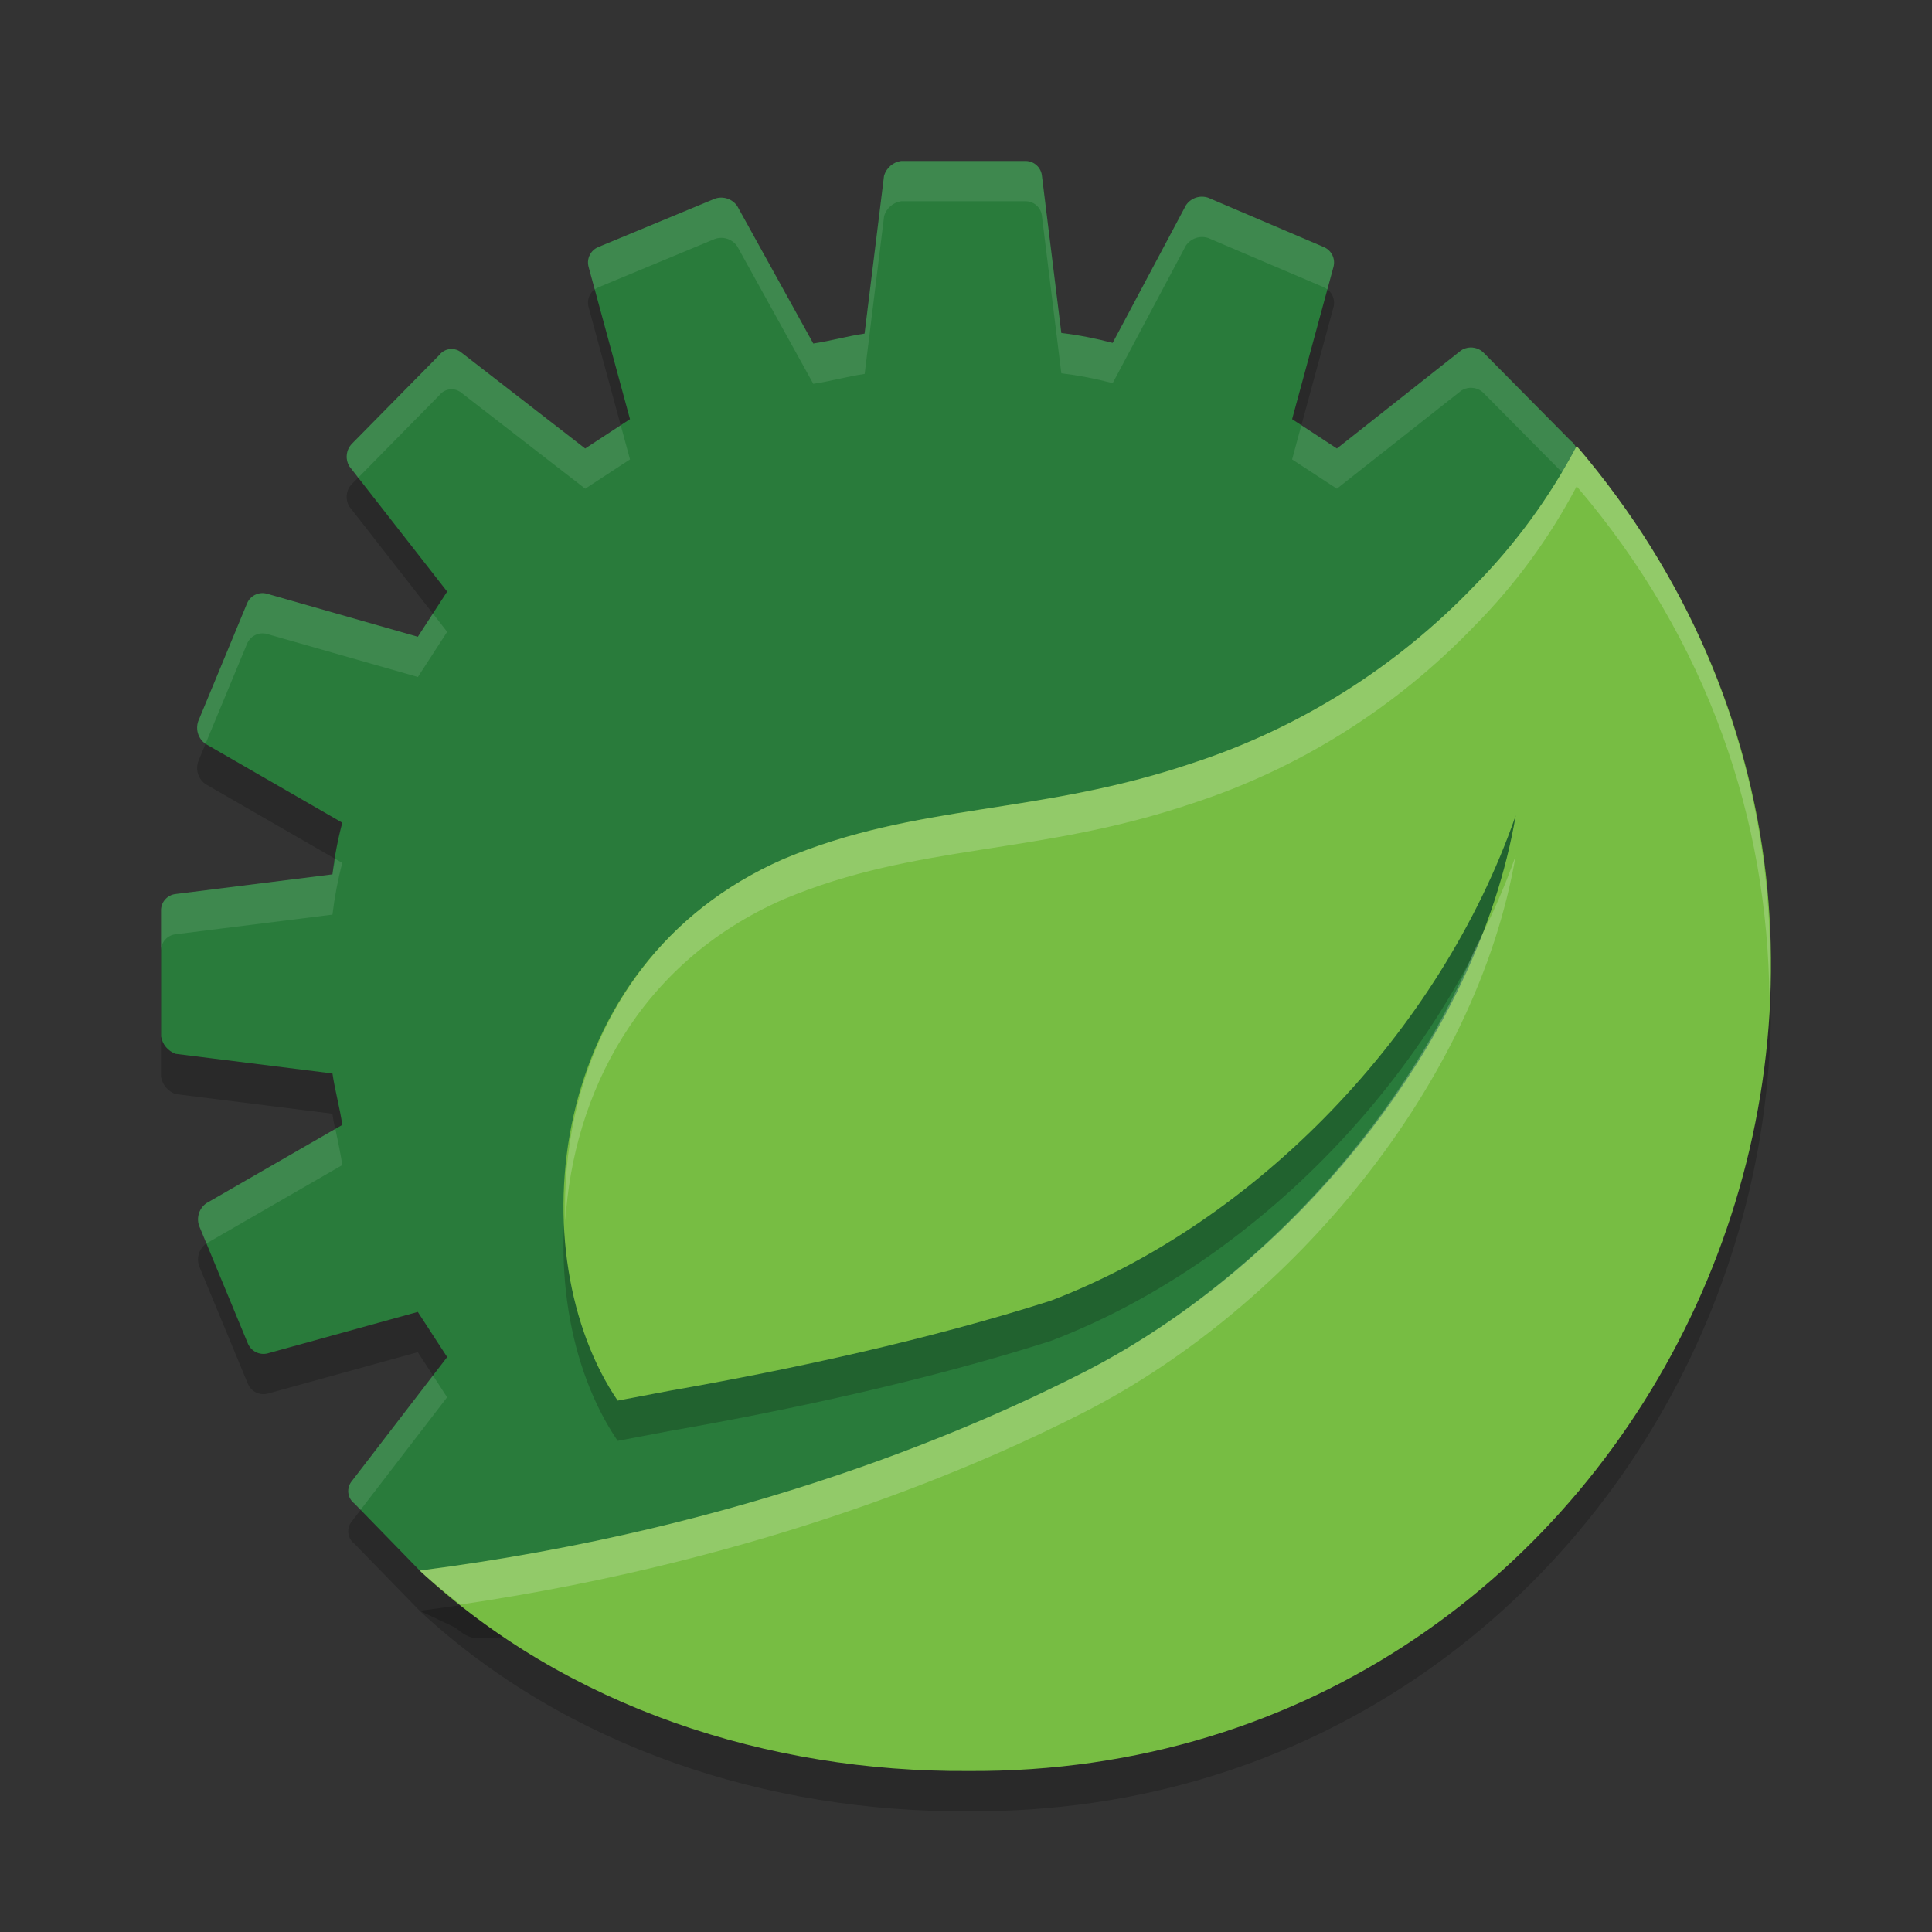
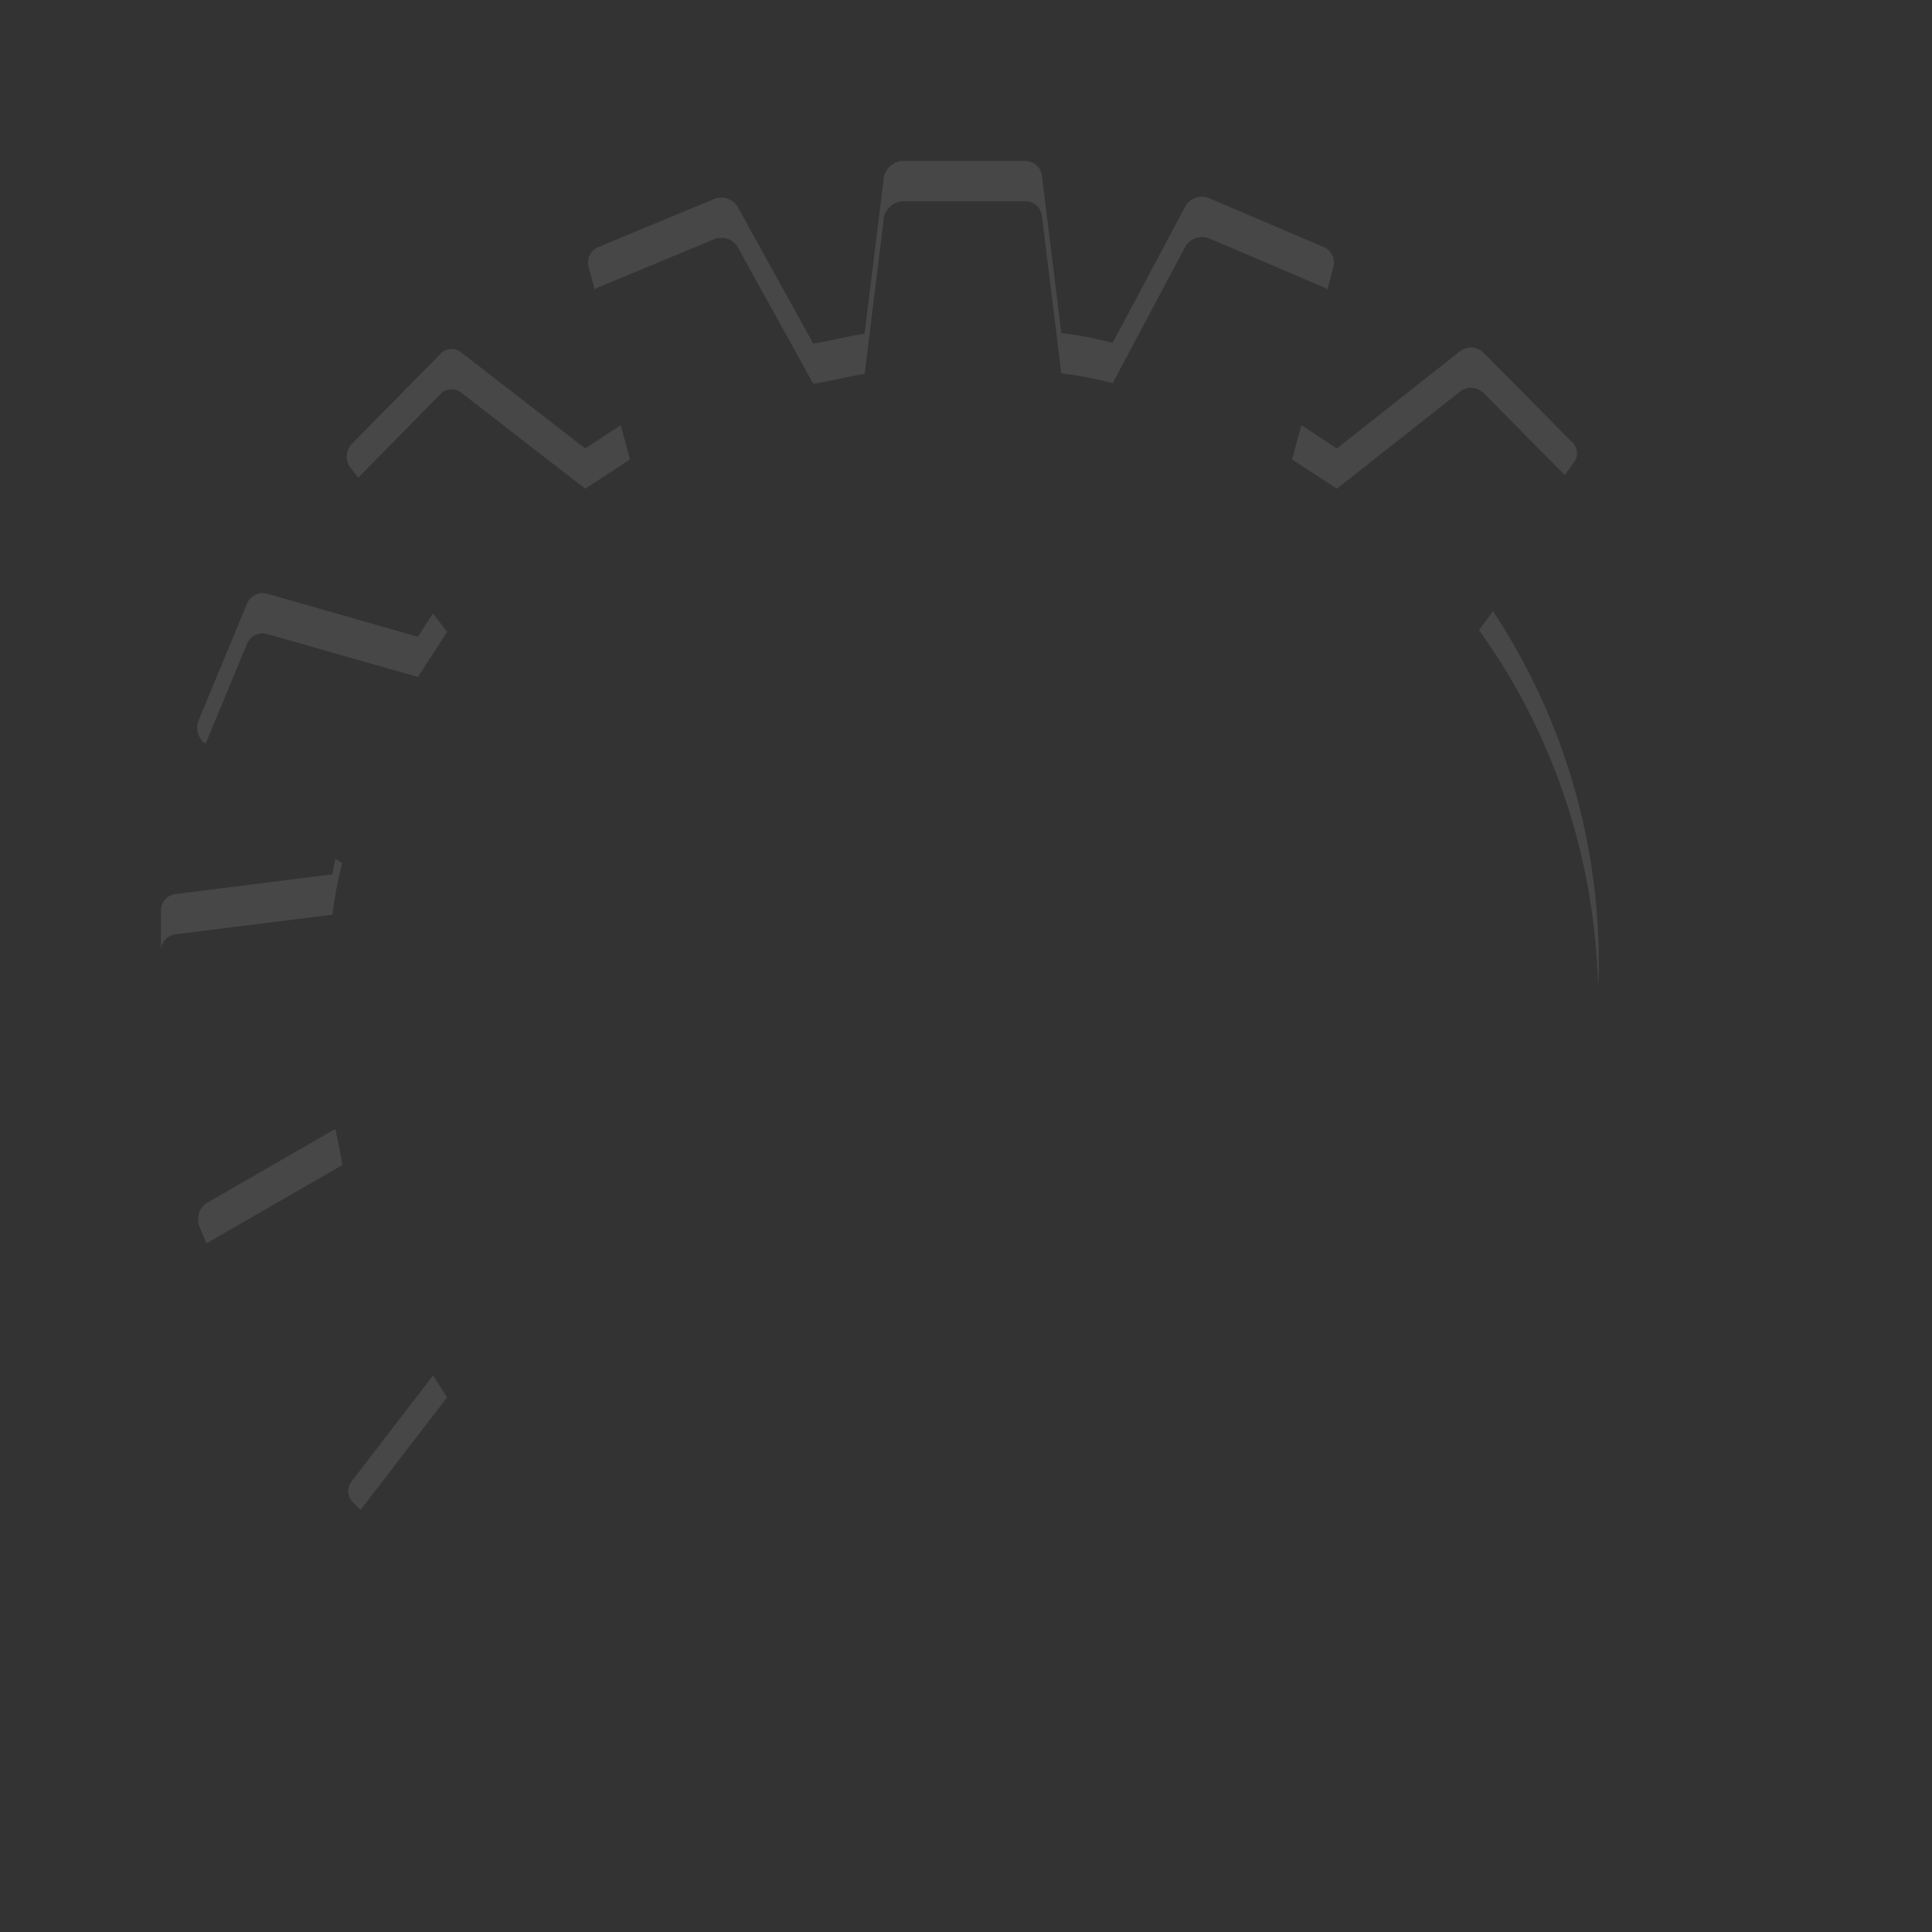
<svg xmlns="http://www.w3.org/2000/svg" width="24" height="24" version="1.1">
  <rect width="100%" height="100%" fill="#333333" stroke="none" />
-   <path style="opacity:0.2" d="m 18.372,7.827 1.172,-1.57 c 0.074,-0.084 0.06,-0.214 -0.031,-0.28 L 18.431,4.883 C 18.357,4.808 18.241,4.795 18.152,4.852 L 16.608,6.072 16.051,5.707 16.566,3.812 C 16.591,3.712 16.539,3.607 16.443,3.568 L 15.01,2.957 c -0.103,-0.036 -0.217,0.002 -0.278,0.093 l -0.91,1.71 C 13.612,4.704 13.399,4.662 13.184,4.636 L 12.942,2.674 C 12.926,2.572 12.838,2.498 12.736,2.5 h -1.542 c -0.1,0.014 -0.182,0.085 -0.212,0.182 l -0.242,1.962 c -0.214,0.031 -0.426,0.093 -0.637,0.123 L 9.159,3.061 C 9.098,2.971 8.984,2.933 8.881,2.968 L 7.434,3.568 C 7.338,3.607 7.285,3.712 7.311,3.812 L 7.826,5.707 7.269,6.072 5.736,4.883 C 5.652,4.81 5.525,4.823 5.457,4.911 l -1.086,1.102 c -0.073,0.075 -0.085,0.191 -0.031,0.28 L 5.555,7.849 5.19,8.41 3.311,7.874 C 3.212,7.849 3.11,7.9 3.069,7.995 L 2.462,9.461 c -0.035,0.104 0.002,0.218 0.092,0.28 L 4.252,10.72 C 4.196,10.931 4.155,11.145 4.13,11.362 L 2.181,11.606 c -0.107,0.012 -0.186,0.105 -0.181,0.213 v 1.556 c 0.017,0.1 0.086,0.182 0.181,0.216 l 1.948,0.244 c 0.031,0.213 0.092,0.426 0.122,0.639 L 2.565,15.446 c -0.09,0.062 -0.127,0.177 -0.092,0.28 l 0.607,1.466 c 0.041,0.094 0.143,0.145 0.242,0.121 l 1.868,-0.516 0.365,0.561 -1.183,1.539 c -0.072,0.085 -0.058,0.213 0.031,0.28 l 0.81,0.832 0.441,0.208 c 0.086,0.071 0.163,0.128 0.274,0.135 l 3.504,-0.139 c 0.807,0.272 1.654,0.406 2.505,0.398 4.374,0.002 7.921,-3.57 7.921,-7.976 0.04,-1.724 -0.482,-3.414 -1.486,-4.811 z" />
-   <path style="fill:#297b3b" d="m 18.372,7.327 1.172,-1.57 c 0.074,-0.084 0.06,-0.214 -0.031,-0.28 L 18.431,4.383 C 18.357,4.308 18.241,4.295 18.152,4.352 L 16.608,5.572 16.051,5.207 16.566,3.312 C 16.591,3.212 16.539,3.107 16.443,3.068 L 15.01,2.457 c -0.103,-0.036 -0.217,0.002 -0.278,0.093 l -0.91,1.71 C 13.612,4.204 13.399,4.162 13.184,4.136 L 12.942,2.174 C 12.926,2.072 12.838,1.998 12.736,2 h -1.542 c -0.1,0.014 -0.182,0.085 -0.212,0.182 l -0.242,1.962 c -0.214,0.031 -0.426,0.093 -0.637,0.123 L 9.159,2.561 C 9.098,2.471 8.984,2.433 8.881,2.468 L 7.434,3.068 C 7.338,3.107 7.285,3.212 7.311,3.312 L 7.826,5.207 7.269,5.572 5.736,4.383 C 5.652,4.31 5.525,4.323 5.457,4.411 l -1.086,1.102 c -0.073,0.075 -0.085,0.191 -0.031,0.28 L 5.555,7.349 5.19,7.91 3.311,7.374 c -0.099,-0.025 -0.202,0.026 -0.242,0.121 L 2.462,8.961 c -0.035,0.104 0.002,0.218 0.092,0.28 L 4.252,10.22 C 4.196,10.431 4.155,10.645 4.13,10.862 l -1.948,0.244 c -0.107,0.012 -0.186,0.105 -0.181,0.213 v 1.556 c 0.017,0.1 0.086,0.182 0.181,0.216 l 1.948,0.244 c 0.031,0.213 0.092,0.426 0.122,0.639 L 2.565,14.946 c -0.09,0.062 -0.127,0.177 -0.092,0.28 l 0.607,1.466 c 0.041,0.094 0.143,0.145 0.242,0.121 l 1.868,-0.516 0.365,0.561 -1.183,1.539 c -0.072,0.085 -0.058,0.213 0.031,0.28 l 0.81,0.832 0.441,0.208 c 0.086,0.071 0.163,0.128 0.274,0.135 l 3.504,-0.139 c 0.807,0.272 1.654,0.406 2.505,0.398 4.374,0.002 7.921,-3.57 7.921,-7.976 0.04,-1.724 -0.482,-3.414 -1.486,-4.811 z" />
  <path style="opacity:0.1;fill:#ffffff" d="m 11.193,2 c -0.1,0.014 -0.182,0.086 -0.211,0.183 l -0.242,1.962 c -0.214,0.031 -0.426,0.092 -0.638,0.123 L 9.159,2.561 C 9.098,2.47 8.984,2.432 8.881,2.468 L 7.434,3.069 C 7.338,3.107 7.285,3.212 7.311,3.313 l 0.077,0.284 c 0.014,-0.011 0.029,-0.021 0.046,-0.028 l 1.447,-0.601 c 0.103,-0.036 0.217,0.002 0.278,0.093 L 10.103,4.768 c 0.212,-0.031 0.423,-0.092 0.638,-0.123 l 0.242,-1.962 c 0.029,-0.097 0.111,-0.168 0.211,-0.183 h 1.542 c 0.102,-0.003 0.191,0.072 0.206,0.174 l 0.242,1.963 c 0.215,0.026 0.428,0.067 0.638,0.123 l 0.91,-1.71 c 0.062,-0.09 0.175,-0.128 0.278,-0.093 l 1.434,0.611 c 0.017,0.007 0.031,0.018 0.045,0.028 L 16.565,3.313 c 0.026,-0.101 -0.026,-0.205 -0.122,-0.244 L 15.01,2.457 c -0.103,-0.036 -0.217,0.002 -0.278,0.093 L 13.821,4.26 C 13.612,4.204 13.399,4.163 13.184,4.137 L 12.942,2.174 C 12.926,2.072 12.838,1.998 12.735,2 Z m 7.103,2.318 c -0.049,-0.005 -0.1,0.006 -0.145,0.034 L 16.607,5.571 16.166,5.282 16.051,5.707 16.607,6.071 18.152,4.853 c 0.088,-0.057 0.204,-0.045 0.278,0.03 l 1.007,1.017 0.106,-0.143 c 0.074,-0.084 0.06,-0.214 -0.03,-0.28 L 18.431,4.383 c -0.037,-0.038 -0.084,-0.059 -0.134,-0.064 z M 5.591,4.336 c -0.051,0.005 -0.1,0.031 -0.134,0.075 L 4.372,5.513 C 4.3,5.588 4.286,5.704 4.341,5.793 L 4.45,5.934 5.457,4.911 C 5.525,4.823 5.652,4.81 5.736,4.883 L 7.27,6.071 7.826,5.707 7.711,5.282 7.27,5.571 5.736,4.383 C 5.694,4.346 5.642,4.331 5.591,4.336 Z M 3.238,7.369 c -0.073,0.008 -0.138,0.055 -0.168,0.126 L 2.462,8.961 c -0.035,0.103 0.002,0.217 0.091,0.279 L 3.07,7.995 C 3.11,7.901 3.213,7.849 3.312,7.874 L 5.191,8.41 5.555,7.849 5.378,7.622 5.191,7.91 3.312,7.374 c -0.025,-0.006 -0.05,-0.008 -0.074,-0.005 z M 18.547,7.592 18.372,7.826 c 0.931,1.295 1.442,2.843 1.48,4.435 6.5e-4,-0.042 0.006,-0.082 0.006,-0.124 0.038,-1.618 -0.425,-3.202 -1.312,-4.546 z M 4.166,10.67 c -0.01,0.064 -0.028,0.127 -0.036,0.191 L 2.181,11.106 c -0.107,0.012 -0.186,0.105 -0.181,0.213 v 0.5 c -0.005,-0.108 0.074,-0.201 0.181,-0.213 l 1.949,-0.244 c 0.026,-0.217 0.066,-0.431 0.122,-0.642 z m 0,3.353 -1.601,0.923 c -0.09,0.062 -0.127,0.177 -0.092,0.28 l 0.091,0.221 c 3.844e-4,-2.69e-4 5.9e-4,-7e-4 9.75e-4,-10e-4 l 1.687,-0.973 c -0.022,-0.15 -0.055,-0.3 -0.086,-0.45 z m 1.213,3.064 -1.007,1.31 c -0.072,0.085 -0.058,0.213 0.03,0.28 l 0.077,0.079 1.075,-1.398 z" />
-   <path style="opacity:0.2" d="M 19.586,6.041 C 19.249,6.682 18.819,7.268 18.311,7.782 17.341,8.792 16.139,9.546 14.812,9.98 12.889,10.63 11.4,10.47 9.733,11.171 6.735,12.486 6.462,16.119 7.673,17.899 l 0.637,-0.121 c 1.539,-0.269 3.257,-0.644 4.745,-1.121 2.536,-0.967 4.833,-3.319 5.774,-6.027 -0.487,2.84 -2.783,5.587 -5.336,6.902 -1.303,0.667 -4.161,1.951 -8.28,2.478 1.828,1.699 4.329,2.507 6.816,2.49 8.488,0.054 13.095,-9.98 7.557,-16.459 z" />
-   <path style="fill:#77bd43" d="M 19.586,5.541 C 19.249,6.182 18.819,6.768 18.311,7.282 17.341,8.292 16.139,9.046 14.812,9.48 12.889,10.13 11.4,9.97 9.733,10.671 6.735,11.986 6.462,15.619 7.673,17.399 l 0.637,-0.121 c 1.539,-0.269 3.257,-0.644 4.745,-1.121 2.536,-0.967 4.833,-3.319 5.774,-6.027 -0.487,2.84 -2.783,5.587 -5.336,6.902 -1.303,0.667 -4.161,1.951 -8.28,2.478 1.828,1.699 4.329,2.507 6.816,2.49 8.488,0.054 13.095,-9.98 7.557,-16.459 z" />
-   <path style="fill:#ffffff;opacity:0.2" d="M 19.586 5.541 C 19.249 6.182 18.819 6.768 18.311 7.281 C 17.34 8.291 16.14 9.047 14.812 9.48 C 12.889 10.131 11.4 9.971 9.732 10.672 C 7.728 11.551 6.962 13.461 7.023 15.166 C 7.121 13.601 7.924 11.965 9.732 11.172 C 11.4 10.471 12.889 10.631 14.812 9.98 C 16.14 9.547 17.34 8.791 18.311 7.781 C 18.819 7.268 19.249 6.682 19.586 6.041 C 21.231 7.966 21.962 10.204 21.98 12.398 C 22.079 10.046 21.357 7.613 19.586 5.541 z M 18.828 10.631 C 18.689 11.031 18.513 11.418 18.318 11.799 C 17.401 14.002 15.537 15.978 13.492 17.031 C 12.19 17.698 9.332 18.983 5.213 19.51 C 5.375 19.66 5.547 19.795 5.719 19.932 C 9.559 19.368 12.245 18.17 13.492 17.531 C 16.045 16.216 18.341 13.471 18.828 10.631 z" />
</svg>